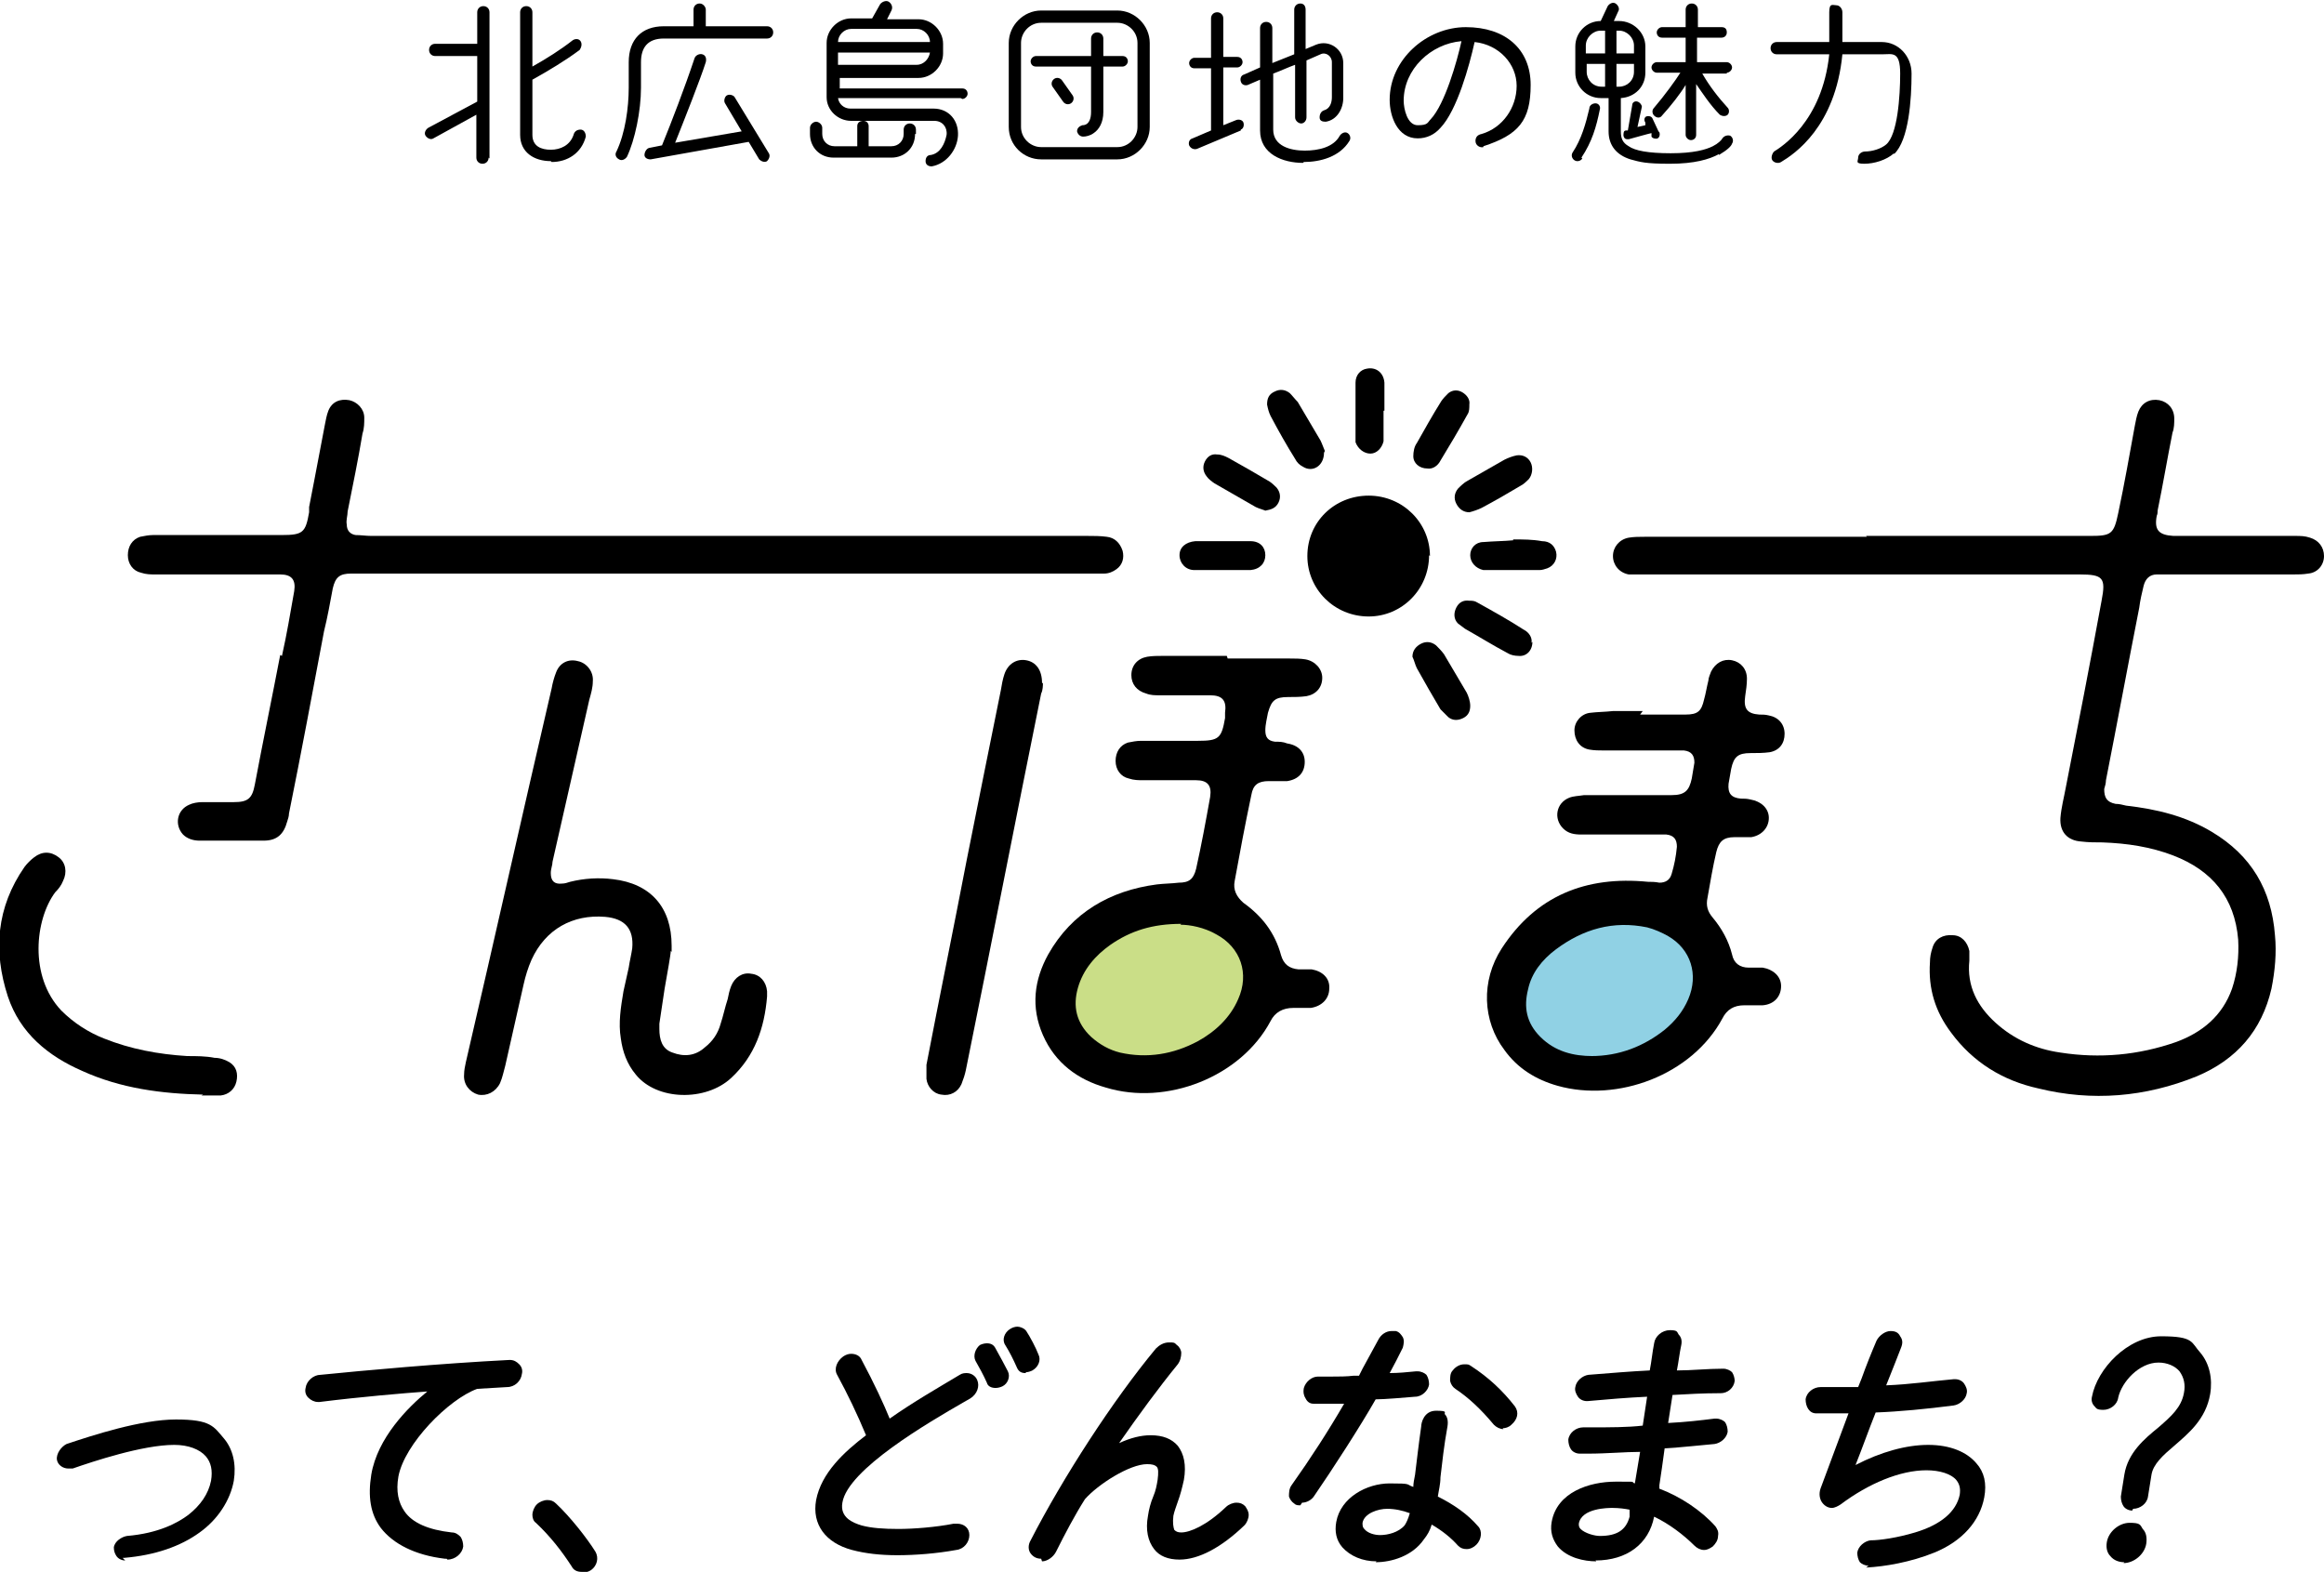
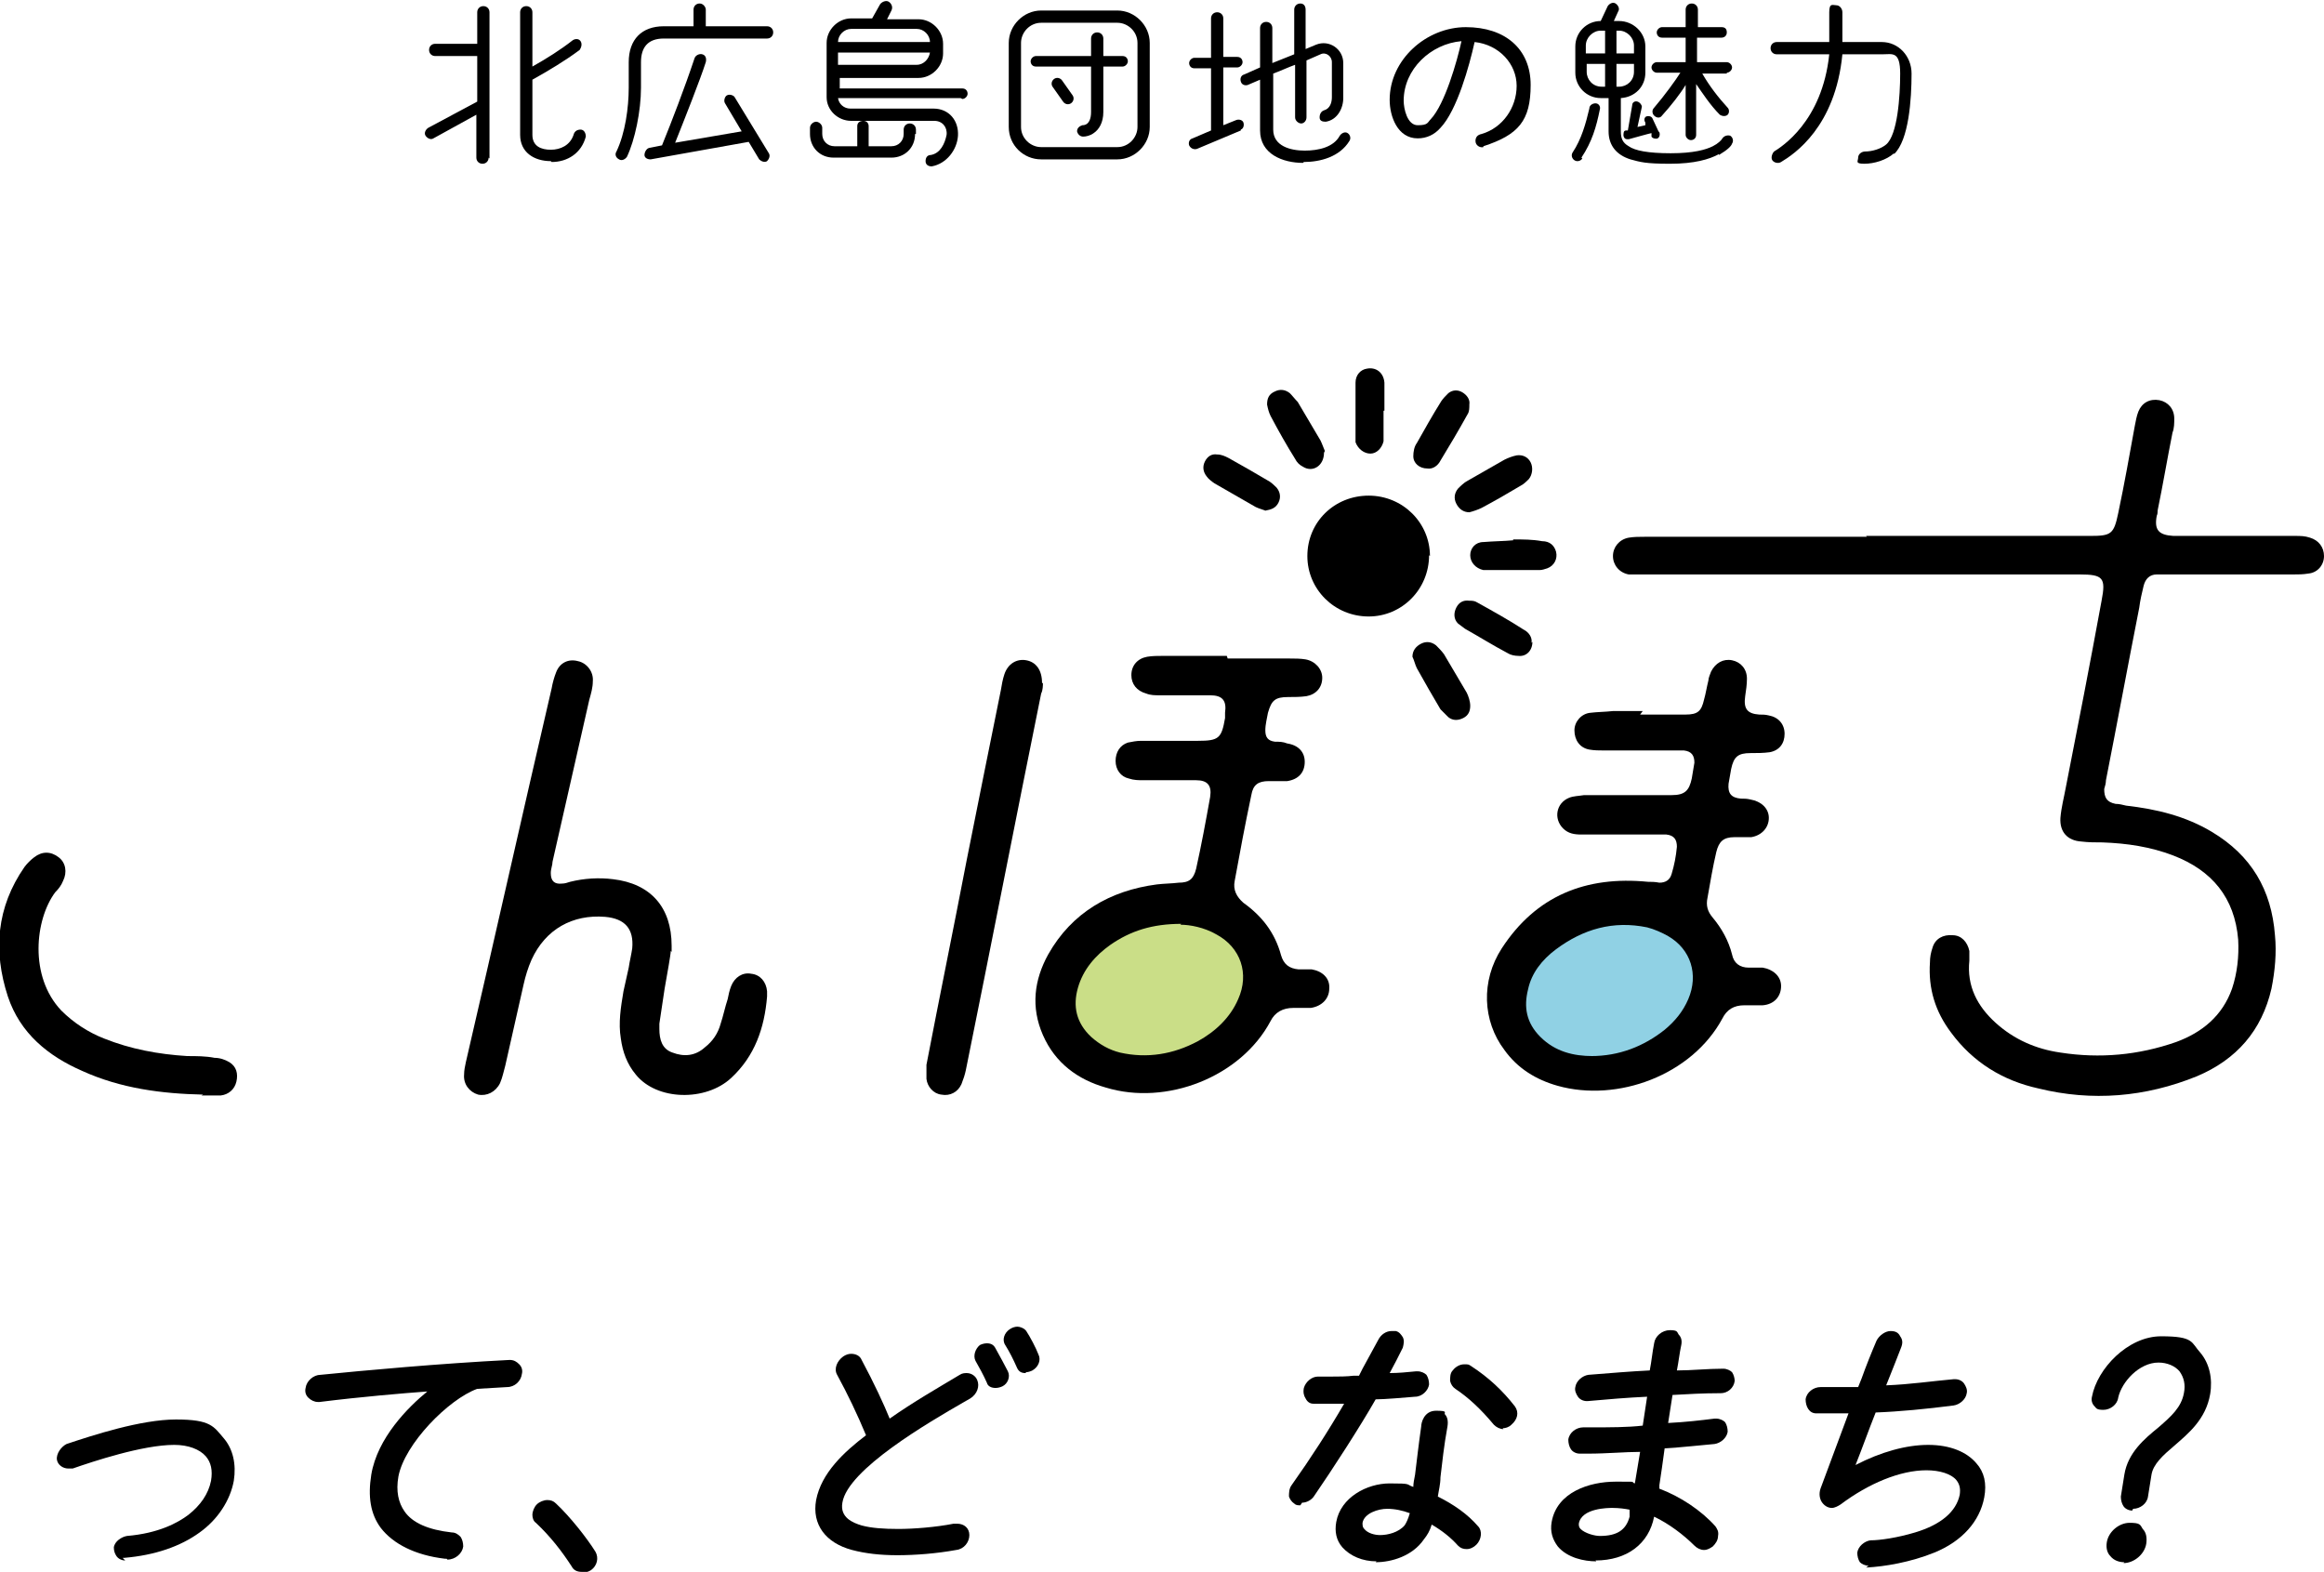
<svg xmlns="http://www.w3.org/2000/svg" id="_レイヤー_2" data-name="レイヤー 2" viewBox="0 0 265.4 179.5">
  <defs>
    <style>
      .cls-1 {
        fill: #000;
      }

      .cls-1, .cls-2, .cls-3 {
        stroke-width: 0px;
      }

      .cls-2 {
        fill: #90d1e4;
      }

      .cls-3 {
        fill: #cade87;
      }
    </style>
  </defs>
  <g id="txt">
    <g>
      <g>
        <path class="cls-1" d="M14.3,178.2c-.4,0-.8-.2-1-.5-.2-.3-.3-.6-.3-1,.1-.7.9-1.2,1.5-1.3,3.6-.3,5.8-1.5,7-2.4,1.4-1.1,2.3-2.4,2.6-3.9.2-1.2,0-2.1-.6-2.8-.7-.8-2-1.3-3.6-1.3-3.6,0-9.3,1.9-11.6,2.7-.2,0-.3,0-.5,0-.6,0-1.2-.4-1.3-1-.1-.7.5-1.5,1.1-1.8,3-1,8.5-2.8,12.5-2.8s4.3.8,5.5,2.2c1,1.2,1.4,2.9,1.1,4.8-.4,2.2-1.8,4.4-3.9,5.9-2.2,1.6-5.1,2.6-8.6,2.9,0,0-.1,0-.2,0Z" />
        <path class="cls-1" d="M51,178c0,0-.1,0-.2,0-3.4-.4-5.9-1.7-7.3-3.5-1.2-1.6-1.5-3.6-1.1-6.1.7-4.2,4.2-7.7,6.4-9.5-2.7.2-7.5.6-12.3,1.2,0,0-.1,0-.2,0-.4,0-.8-.2-1.1-.5-.3-.3-.4-.7-.3-1.1.1-.8.9-1.5,1.7-1.5,5-.5,13.7-1.3,21.6-1.7h0c.5,0,.8.2,1.1.5.3.3.4.7.3,1.1-.1.8-.8,1.5-1.7,1.5l-3.4.2c-3.3,1.2-8.3,6.3-9,10-.3,1.7,0,3,.7,4,.9,1.3,2.7,2.1,5.4,2.4.4,0,.7.2,1,.5.2.3.3.7.3,1.1-.1.8-.9,1.5-1.8,1.5Z" />
        <path class="cls-1" d="M66.4,179.5c-.5,0-.9-.2-1.1-.6-1.1-1.7-2.4-3.4-4.1-5-.3-.2-.4-.6-.4-.9,0-.4.2-.9.5-1.2.3-.3.8-.5,1.2-.5s.7.1,1,.4c1.6,1.5,3.5,3.9,4.5,5.5.4.7.2,1.6-.5,2.1-.3.2-.7.3-1,.3Z" />
        <path class="cls-1" d="M102.5,177.6c-2,0-3.7-.2-5.2-.6-3-.8-4.6-2.9-4.1-5.7.6-3.1,3.2-5.5,5.7-7.4-1-2.4-2.1-4.7-3.3-6.9-.4-.7,0-1.6.7-2.1.3-.2.6-.3.9-.3.5,0,1,.2,1.2.7,1.4,2.6,2.6,5.2,3.2,6.7,2.7-1.9,5.5-3.5,8-5,.3-.2.6-.2.8-.2.5,0,1,.3,1.2.8.3.7,0,1.6-.8,2.1l-.7.4c-4,2.3-13.3,7.7-13.9,11.5-.3,1.7,1.2,2.3,2.2,2.6,1.1.3,2.5.4,4.2.4s4.3-.2,6.3-.6c.1,0,.3,0,.4,0,.8,0,1.4.5,1.4,1.3,0,.8-.6,1.6-1.5,1.7-2.2.4-4.6.6-6.8.6ZM113.7,158.5c-.5,0-.9-.2-1-.6-.4-.9-.9-1.8-1.3-2.5-.3-.6,0-1.4.5-1.8.2-.1.5-.2.8-.2.5,0,.8.2,1,.6.4.7,1.2,2.2,1.4,2.6.3.6,0,1.4-.6,1.7-.2.1-.5.2-.8.2ZM117.1,156.8c-.5,0-.8-.2-1-.7-.4-.9-.8-1.7-1.3-2.5-.4-.6-.1-1.4.5-1.8.3-.2.6-.3.9-.3s.8.2,1,.5c.4.6,1.1,1.9,1.4,2.7.3.6,0,1.4-.7,1.8-.2.1-.5.2-.7.2Z" />
-         <path class="cls-1" d="M118.9,178c-.5,0-.9-.2-1.2-.6-.3-.4-.3-1,0-1.5,3.7-7.2,9.4-16,14.3-21.9.4-.4.9-.7,1.5-.7s.6,0,.9.3c.3.2.5.6.5.9,0,.4-.1.9-.4,1.3-2.2,2.7-4.4,5.7-6.7,9,1.3-.6,2.5-.9,3.6-.9h0c1.4,0,2.4.4,3.1,1.2.7.9,1,2.2.7,3.9-.2.9-.4,1.7-.7,2.5-.2.6-.4,1.1-.5,1.6-.1.8,0,1.3.1,1.6.2.2.4.3.8.3,1,0,2.9-.8,5.1-2.9.3-.3.8-.5,1.2-.5s.7.1,1,.4c.2.3.4.6.4,1,0,.4-.2.9-.5,1.2-2.6,2.5-5.2,3.9-7.4,3.9-1.3,0-2.3-.4-2.9-1.2-.7-.9-1-2.2-.7-3.8.1-.7.3-1.5.6-2.2.3-.7.4-1.3.5-1.9.1-.8.1-1.3-.1-1.5-.2-.2-.5-.3-1.1-.3-2,0-5.6,2.3-7.1,4-1.2,1.9-2.3,4-3.3,6-.3.6-1,1.1-1.6,1.1Z" />
        <path class="cls-1" d="M157.2,178.3c-1.6,0-3-.6-3.9-1.6-.7-.8-.9-1.8-.7-2.9.5-2.8,3.5-4.4,6.1-4.4s1.8.1,2.7.4c0-.4.1-.9.2-1.4.2-1.6.4-3.4.7-5.5,0-.4.3-1.8,1.7-1.8s.9.2,1,.4c.3.3.4.8.3,1.4-.4,2.2-.6,4.1-.8,5.8,0,.8-.2,1.5-.3,2.2,1.8.9,3.4,2,4.6,3.4.5.5.4,1.5-.2,2.1-.3.3-.7.5-1.1.5s-.7-.1-1-.4c-.8-.9-1.8-1.7-3-2.4-.2.7-.5,1.2-.9,1.7-1.3,1.9-3.7,2.6-5.5,2.6ZM158.4,172.3c-1,0-2.6.5-2.8,1.6,0,.3,0,.5.2.7.4.5,1.2.7,1.8.7.9,0,2.1-.3,2.8-1.1.2-.3.4-.7.6-1.4-.8-.3-1.7-.5-2.6-.5ZM148.5,171.9c-.3,0-.5,0-.7-.2-.3-.2-.5-.5-.6-.8,0-.4,0-.9.3-1.3,2.2-3.1,4.2-6.2,6-9.3h0c-.6,0-1.3,0-1.9,0s-1,0-1.6,0c-.4,0-.7-.2-.9-.6-.2-.3-.3-.7-.2-1.2.2-.7.9-1.3,1.6-1.3s.6,0,.8,0c.3,0,.5,0,.8,0,.8,0,1.7,0,2.5-.1h.6s.4-.8.4-.8c.6-1.1,1.2-2.2,1.8-3.3.3-.6.9-1,1.5-1s.3,0,.5,0c.4.1.6.4.8.7.2.4.1.8,0,1.2-.5,1-1,2-1.5,2.9,1,0,2-.1,3-.2,0,0,.1,0,.2,0,.4,0,.8.2,1,.4.2.3.3.7.3,1.1-.1.7-.8,1.4-1.6,1.4-1.2.1-3.5.3-4.5.3-1.7,3-5,8.1-7,11-.3.5-.9.8-1.4.8ZM171.7,163.2c-.4,0-.8-.2-1.1-.5-1.5-1.8-2.9-3.1-4.4-4.1-.3-.2-.5-.5-.6-.9,0-.4,0-.9.3-1.2.3-.4.8-.7,1.3-.7s.5,0,.8.2c2,1.3,3.6,2.8,5,4.6.5.7.3,1.5-.4,2.1-.3.3-.7.4-1,.4Z" />
        <path class="cls-1" d="M182.3,178.3c-1.4,0-3.3-.4-4.4-1.7-.6-.8-.9-1.7-.7-2.8.6-3.4,4.3-4.6,7.3-4.6s1.5,0,2.2.2l.6-3.6c-1.7,0-3.8.2-5.9.2s-.6,0-1,0c-.4,0-.8-.2-1-.5-.2-.3-.3-.7-.3-1.1.1-.8.9-1.4,1.7-1.4.3,0,.6,0,.9,0,2.1,0,4.2,0,5.9-.2l.5-3.3c-2.2.1-4.6.3-6.8.5,0,0,0,0-.1,0-.4,0-.8-.2-1-.5-.2-.3-.4-.7-.3-1.1.1-.7.8-1.3,1.5-1.4,2.5-.2,4.9-.4,7-.5.2-1,.3-2.1.5-3.1.1-.8.9-1.5,1.8-1.5s.8.2,1,.5c.3.3.4.7.3,1.2-.2.9-.3,1.9-.5,2.9,1.7,0,3.5-.2,5.3-.2.4,0,.8.2,1,.4.2.3.3.7.3,1-.1.8-.8,1.4-1.6,1.4h-.2c-1.8,0-3.5.1-5.3.2l-.5,3.2c2-.1,3.7-.3,5.3-.5,0,0,.1,0,.2,0,.4,0,.8.2,1,.4.2.3.3.7.3,1.1-.1.7-.8,1.3-1.5,1.4-1.2.1-3.9.4-5.7.5-.2,1.5-.4,2.9-.6,4.2v.4c2.4.9,4.8,2.5,6.4,4.3.2.3.4.6.3,1.1,0,.5-.3.9-.6,1.2-.3.2-.6.4-1,.4s-.8-.2-1.1-.5c-1.2-1.2-2.9-2.5-4.6-3.3h0c-.6,3.1-3.1,5-6.7,5ZM184.1,172.2c-.4,0-3.5,0-3.8,1.8,0,.2,0,.4.2.6.5.5,1.6.8,2.2.8,2,0,3-.7,3.4-2.2v-.8c-.5-.1-1.2-.2-1.9-.2Z" />
        <path class="cls-1" d="M213.4,178.8c-.4,0-.8-.2-1-.4-.2-.3-.3-.7-.3-1.1.1-.7.8-1.3,1.5-1.4,1.1,0,3.1-.3,5.1-.9,3-.9,4.7-2.4,5.1-4.3.1-.7,0-1.2-.4-1.7-.6-.7-1.9-1.1-3.4-1.1-3,0-6.6,1.5-9.8,3.9-.3.2-.7.4-1,.4-.4,0-.8-.2-1.1-.6-.3-.4-.4-1-.2-1.6l3.2-8.6c-.5,0-.9,0-1.3,0-.8,0-1.5,0-2.4,0-.4,0-.7-.2-.9-.5-.2-.3-.3-.7-.3-1.1.1-.8.9-1.4,1.7-1.4.8,0,1.4,0,2.1,0s1.5,0,2.2,0l.4-1c.5-1.4,1.1-2.9,1.7-4.3.3-.6,1-1.1,1.6-1.1s.9.2,1.1.6c.3.4.3.8.1,1.3,0,0-1.4,3.6-1.7,4.3,2.7-.1,5.4-.5,7.7-.7,0,0,.1,0,.2,0,.4,0,.8.2,1,.5.2.3.4.7.3,1.1-.1.7-.8,1.3-1.5,1.4-3.1.4-6.2.7-8.9.8-.8,2-1.5,4-2.3,6,2.9-1.5,5.8-2.3,8.3-2.3s4.4.8,5.5,2.1c.9,1,1.2,2.3.9,3.9-.5,2.7-2.5,5-5.7,6.3-2.7,1.1-5.7,1.6-7.7,1.7,0,0,0,0-.1,0Z" />
        <path class="cls-1" d="M242.6,178.4c-.6,0-1.2-.2-1.6-.7-.4-.4-.5-1-.4-1.6.2-1.2,1.4-2.2,2.6-2.2s1.2.2,1.5.7c.4.4.5,1,.4,1.7-.2,1.2-1.4,2.2-2.6,2.2ZM243.5,172.5c-.4,0-.8-.2-1-.5-.2-.3-.3-.7-.3-1.1l.4-2.5c.4-2.5,2.3-4.1,3.9-5.4,1.5-1.3,2.6-2.3,2.9-3.9.2-1,0-1.8-.5-2.5-.5-.6-1.4-1-2.4-1-2.2,0-4.2,2.2-4.6,4-.1.8-.9,1.4-1.7,1.4s-.8-.2-1-.4c-.3-.3-.4-.7-.3-1.1.6-3.2,4.1-6.9,7.9-6.9s3.4.7,4.5,1.9c1,1.2,1.4,2.9,1.1,4.7-.5,2.9-2.5,4.5-4.1,5.9h0c-1.3,1.1-2.4,2.1-2.6,3.3l-.4,2.5c-.1.8-.9,1.4-1.7,1.4Z" />
      </g>
      <g>
        <path class="cls-1" d="M55.8,18c0,.4-.3.7-.7.7s-.7-.3-.7-.7v-4.9l-4.9,2.7c-.3.2-.7,0-.9-.3-.2-.3,0-.7.3-.9l5.6-3v-5.2h-4.8c-.4,0-.7-.3-.7-.7s.3-.7.7-.7h4.8V1.4c0-.4.3-.7.7-.7s.7.3.7.7v16.7ZM62.9,18.4c-1.9,0-3.5-1-3.5-3V1.4c0-.4.3-.7.7-.7s.7.3.7.7v6.2c1.6-.9,3.2-1.9,4.6-3,.3-.2.7-.2.9.1s.1.7-.1,1c-1.6,1.2-3.6,2.4-5.4,3.4v6.3c0,1.3,1,1.7,2.1,1.7s2.2-.5,2.6-1.7c.1-.4.4-.6.8-.6.4,0,.6.4.6.8-.5,1.9-2.1,2.9-3.9,2.9Z" />
        <path class="cls-1" d="M87.7,4.4h-11.9c-1.8,0-2.6,1-2.6,2.7v2.9c0,2.7-.7,6-1.6,7.9-.2.3-.6.5-.9.3-.4-.2-.5-.6-.3-.9,1-2.1,1.4-5,1.4-7.3v-2.9c0-2.6,1.5-4.1,4-4.1s2.3,0,3.4,0v-1.9c0-.4.3-.7.7-.7s.7.4.7.7v1.9c1.9,0,5.4,0,7,0,.4,0,.7.3.7.7s-.3.7-.7.7ZM87.8,17.5c.2.3,0,.7-.2.9-.3.2-.7,0-.9-.2l-1.2-2-11.2,2c-.4,0-.7-.2-.7-.5s.2-.7.5-.8l1.5-.3c1.1-2.7,2.6-6.6,3.7-9.9.1-.4.6-.6.9-.5.4.1.5.5.4.9-.6,1.9-2.5,6.7-3.5,9.2l7.6-1.3-1.9-3.2c-.2-.3,0-.8.2-.9.3-.2.8,0,.9.2l3.9,6.4Z" />
        <path class="cls-1" d="M104.5,15.3c0,1.6-1.2,2.7-2.7,2.7h-6.6c-1.6,0-2.7-1.2-2.7-2.7v-.7c0-.4.4-.7.7-.7s.7.3.7.7v.7c0,.8.6,1.4,1.4,1.4h2.6v-2.3c0-.4.3-.6.7-.6s.6.3.6.6v2.3h2.6c.8,0,1.4-.6,1.4-1.4v-.5c0-.4.3-.7.7-.7s.7.3.7.7v.5ZM109.7,11.2h-14c.1.7.7,1.2,1.4,1.2h9.5c1.8,0,2.9,1.4,2.8,3.1-.1,1.6-1.3,3.2-3,3.5-.4,0-.7-.2-.7-.6,0-.4.2-.7.6-.7,1.1-.2,1.6-1.3,1.8-2.3.1-.9-.5-1.6-1.4-1.6h-9.5c-1.5,0-2.8-1.2-2.8-2.7v-6.2c0-1.5,1.3-2.8,2.8-2.8h2.4l.9-1.6c.2-.3.7-.5,1-.3s.5.6.3,1l-.5,1h3.6c1.5,0,2.8,1.3,2.8,2.8v1.1c0,1.5-1.3,2.8-2.8,2.8h-9v1.2h14c.4,0,.6.3.6.6s-.3.6-.6.6ZM106.2,4.8c0-.8-.7-1.5-1.5-1.5h-7.5c-.8,0-1.5.7-1.5,1.5h10.5ZM95.7,6v1.4h9c.8,0,1.4-.7,1.5-1.4h-10.5Z" />
        <path class="cls-1" d="M131.3,14.5c0,2-1.7,3.7-3.7,3.7h-8.7c-2,0-3.7-1.6-3.7-3.7V4.9c0-2,1.7-3.7,3.7-3.7h8.7c2,0,3.7,1.7,3.7,3.7v9.6ZM129.9,4.9c0-1.3-1.1-2.3-2.3-2.3h-8.7c-1.3,0-2.3,1.1-2.3,2.3v9.6c0,1.3,1.1,2.3,2.3,2.3h8.7c1.3,0,2.3-1.1,2.3-2.3V4.9ZM128.2,7.6h-2.2v5.2c0,1.2-.5,2-1.1,2.4-.4.3-.9.4-1.2.4-.3,0-.6-.2-.7-.6,0-.4.3-.6.6-.7.8,0,1-.8,1-1.5v-5.2h-6.3c-.4,0-.6-.3-.6-.6s.3-.6.6-.6h6.3v-2c0-.4.3-.7.7-.7s.7.3.7.7v2h2.2c.4,0,.6.3.6.6s-.3.6-.6.6ZM122.5,10.9c.2.3.1.7-.2.9-.3.2-.7.1-.9-.2l-1.2-1.7c-.2-.3-.1-.7.2-.9.3-.2.7-.1.9.2l1.2,1.7Z" />
        <path class="cls-1" d="M141.7,14.9l-5,2.1c-.3.1-.7,0-.9-.4-.1-.3,0-.7.4-.8l2.1-.9v-7.1h-1.9c-.4,0-.6-.3-.6-.6s.3-.6.6-.6h1.9V2.1c0-.4.3-.7.7-.7s.7.3.7.7v4.4h1.6c.4,0,.6.3.6.6s-.3.6-.6.6h-1.6v6.6l1.5-.6c.3-.1.7,0,.8.3.1.3,0,.7-.3.8ZM148.8,18.6c-2.3,0-4.9-1-4.9-3.7v-5.8l-1.4.6c-.3.1-.7,0-.8-.4-.1-.3,0-.7.4-.8l1.8-.8V3.2c0-.4.3-.7.7-.7s.7.3.7.7v4l2.5-1V1.1c0-.4.3-.7.7-.7s.6.3.6.7v4.5l1.2-.5c1.5-.6,3.1.5,3.1,2.1v4c0,1.2-.7,2.5-2,2.7-.4,0-.7-.1-.7-.5,0-.4.2-.7.5-.8.7-.2.9-.9.9-1.5v-4c0-.7-.7-1.2-1.3-.9l-1.6.7v6.5c0,.4-.3.7-.6.7s-.7-.3-.7-.7v-6c-.6.2-1.9.8-2.5,1v6.4c0,1.9,2,2.4,3.6,2.4s3.3-.4,4-1.7c.2-.3.6-.5.9-.3.3.2.4.6.2.9-1.1,1.8-3.3,2.4-5.2,2.4Z" />
        <path class="cls-1" d="M169.4,16.8c-.4.1-.9-.2-.9-.7,0-.4.2-.7.7-.8,2.4-.7,4-3,4-5.5s-2-4.7-4.8-5c-.6,2.7-2,7.8-3.9,9.8-.7.8-1.6,1.2-2.6,1.2-2.3,0-3.2-2.5-3.2-4.4,0-4.6,4.2-8.3,8.7-8.3s7.4,2.5,7.4,6.6-1.4,5.7-5.4,7ZM160.3,11.5c0,.9.4,2.8,1.6,2.8s1.1-.3,1.5-.7c1.6-1.7,3-6.6,3.5-8.9-3.5.3-6.6,3.2-6.6,6.8Z" />
        <path class="cls-1" d="M180.7,18.1c-.2.3-.6.4-.9.2-.3-.2-.4-.6-.2-.9,1-1.5,1.5-3.3,1.9-5,0-.4.4-.6.7-.6.4,0,.6.4.5.7-.4,2-.9,3.7-2.1,5.5ZM196.3,17.6c-1.1.6-2.8,1.1-5.6,1.1s-3.4-.2-4.5-.5c-1.6-.5-2.5-1.6-2.5-3.2v-3.8h-.9c-1.6,0-2.9-1.3-2.9-2.9v-3c0-1.6,1.3-2.9,2.9-2.9l.8-1.7c.2-.3.6-.5.9-.3s.5.6.3.9l-.5,1.1h.6c1.6,0,3,1.3,3,2.9v3c0,1.6-1.2,2.8-2.8,2.9v3.8c0,.8.2,1.3.9,1.7.7.5,2.2.8,4.8.8s4-.4,4.8-.8c.6-.3,1-.7,1.1-.9.2-.3.6-.4.9-.3.3.2.4.6.2.9-.1.3-.5.7-1.5,1.3ZM183.3,6.1v-2.6h-.5c-.9,0-1.7.8-1.7,1.7v.9h2.1ZM183.3,9.9v-2.6h-2.1v.9c0,.9.7,1.7,1.7,1.7h.5ZM186.6,6.1v-.9c0-.9-.8-1.7-1.7-1.7h-.3v2.6h2ZM186.6,7.3h-2v2.6h.3c.9,0,1.7-.7,1.7-1.7v-.9ZM189.5,15.1c.1.3,0,.6-.2.7-.2.1-.6,0-.7-.2v-.4c-.1,0-2.6.7-2.6.7-.3,0-.5,0-.6-.4,0-.3,0-.6.3-.6h.2s.5-2.9.5-2.9c0-.3.3-.5.6-.4s.5.4.5.6l-.5,2.3.9-.2v-.3c-.2-.3-.1-.6.1-.7.3-.1.6,0,.7.2l.7,1.5ZM197.2,8.4h-2.8c.8,1.4,1.8,2.7,2.9,3.9.2.2.2.6,0,.8-.2.2-.6.2-.9,0-1.1-1.1-2-2.5-2.7-3.5v5.8c0,.4-.3.6-.6.6s-.6-.3-.6-.6v-5.7c-.6,1-1.7,2.4-2.7,3.5-.2.3-.6.3-.9,0-.2-.2-.3-.6,0-.9,1.2-1.4,2.5-3.2,3-4h-2.7c-.3,0-.6-.3-.6-.6s.3-.6.6-.6h3.3v-2.8h-2.7c-.4,0-.6-.3-.6-.6s.3-.6.6-.6h2.7v-2c0-.4.3-.7.7-.7s.7.3.7.7v2h2.7c.4,0,.6.2.6.6s-.3.6-.6.6h-2.8v2.8h3.4c.3,0,.6.3.6.6s-.3.6-.6.6Z" />
        <path class="cls-1" d="M216.3,17.5c-.9.8-2.3,1.2-3.4,1.2s-.7-.3-.7-.7.4-.7.8-.7c.8,0,1.8-.3,2.4-.8,1.3-1.1,1.6-5.5,1.6-8.1s-.9-2.2-2-2.2h-4.6c-.8,8.3-5.5,11.4-7,12.3-.3.2-.8.1-1-.2s0-.8.2-1c.8-.5,5.5-3.4,6.3-11.1h-6c-.4,0-.7-.3-.7-.7s.3-.7.7-.7h6c0-1.1,0-2.3,0-3.4s.4-.8.8-.8.7.4.7.8c0,1.1,0,2.3,0,3.4h4.5c1.9,0,3.4,1.6,3.4,3.6,0,2.9-.3,7.6-2,9.2Z" />
      </g>
      <g>
        <path class="cls-1" d="M213.1,61.2c8.5,0,17.1,0,25.6,0,2.4,0,2.7-.2,3.2-2.6.7-3.3,1.3-6.7,1.9-10,.1-.5.2-1.1.4-1.6.4-1,1.3-1.5,2.4-1.3,1,.2,1.7,1,1.7,2.1,0,.5,0,1.1-.2,1.6-.6,3-1.1,6-1.7,8.9,0,.2,0,.4-.1.6-.3,1.6.2,2.2,1.9,2.3.3,0,.7,0,1,0,4.3,0,8.6,0,12.9,0,.6,0,1.1,0,1.7.2,1,.3,1.6,1.1,1.6,2.1,0,1-.7,1.9-1.8,2-.6.1-1.1.1-1.7.1-4.7,0-9.4,0-14.1,0-.5,0-1,0-1.5,0-.8,0-1.3.5-1.5,1.3-.2.8-.4,1.7-.5,2.5-1.3,6.6-2.5,13.1-3.8,19.7,0,.3-.1.7-.2,1,0,1,.3,1.5,1.3,1.7.4,0,.8.1,1.2.2,3.5.4,6.8,1.2,9.8,3,4.5,2.7,6.8,6.6,7.2,11.8.2,2,0,4.1-.4,6.1-1.1,4.8-4,8.1-8.5,10-5.9,2.4-12,2.9-18.1,1.4-4.1-.9-7.5-3-10-6.4-1.8-2.4-2.6-5-2.4-8,0-.6.1-1.1.3-1.7.3-1,1.2-1.5,2.3-1.4,1,0,1.7.8,1.9,1.8,0,.4,0,.8,0,1.1-.3,2.9.9,5.2,3,7.1,2.1,1.9,4.6,3,7.4,3.4,4.5.7,8.9.3,13.2-1.2,3-1.1,5.3-3,6.4-6.1.6-1.8.8-3.7.7-5.6-.4-4.8-3-7.9-7.4-9.6-2.6-1-5.3-1.4-8.1-1.5-.8,0-1.6,0-2.4-.1-1.6-.1-2.5-1.1-2.4-2.7.1-1.2.4-2.3.6-3.4,1.4-7.1,2.8-14.3,4.1-21.4.5-2.6.2-3-2.5-3-11.4,0-22.8,0-34.3,0-5.2,0-10.4,0-15.6,0-.5,0-1.1,0-1.6,0-1.1-.2-1.8-1.1-1.8-2.1,0-1,.7-1.9,1.8-2.1.6-.1,1.2-.1,1.8-.1,8.5,0,16.9,0,25.4,0Z" />
        <path class="cls-1" d="M187.3,81.6c1.7,0,3.5,0,5.2,0,1.4,0,1.8-.4,2.1-1.7.2-.7.3-1.4.5-2.2,0-.3.2-.7.3-1,.5-1,1.4-1.5,2.4-1.3,1,.2,1.7,1,1.7,2.1,0,.7-.1,1.3-.2,2-.2,1.4.2,2,1.6,2.1.4,0,.7,0,1.1.1,1.1.2,1.8,1,1.8,2.1,0,1.1-.6,1.9-1.7,2.1-.7.1-1.5.1-2.2.1-1.4,0-1.9.4-2.2,1.8-.1.6-.2,1.1-.3,1.7-.1,1.1.3,1.6,1.4,1.7.4,0,.7,0,1.1.1,1.2.2,2.1,1,2.1,2.1,0,1.1-.8,2-2,2.2-.6,0-1.3,0-1.9,0-1.3,0-1.8.5-2.1,1.7-.4,1.7-.7,3.5-1,5.2-.2.9,0,1.6.6,2.3,1,1.2,1.8,2.6,2.2,4.2.2,1,.9,1.5,1.9,1.5.5,0,1,0,1.6,0,1.2.2,2.1,1,2.1,2.1,0,1.2-.8,2.1-2.1,2.2-.7,0-1.4,0-2.1,0-1.2,0-2,.5-2.5,1.5-3.5,6.5-12,9.6-18.8,7.7-2.5-.7-4.6-2-6.1-4.1-2.5-3.3-2.7-7.9-.3-11.6,3.9-6,9.6-8.3,16.7-7.6.4,0,.8,0,1.3.1.7,0,1.2-.3,1.4-1,.3-1,.5-2,.6-3.1,0-.8-.3-1.3-1.2-1.4-.4,0-.9,0-1.3,0-2.8,0-5.6,0-8.4,0-.8,0-1.5-.1-2.1-.7-1.1-1.1-.8-2.9.7-3.5.5-.2,1.1-.2,1.7-.3,3,0,6,0,9,0,.3,0,.7,0,1,0,1.5,0,2-.5,2.3-1.9.1-.6.2-1.2.3-1.8,0-.8-.3-1.3-1.2-1.4-.4,0-.8,0-1.3,0-2.6,0-5.3,0-7.9,0-.5,0-1,0-1.6-.1-1.1-.2-1.7-1.1-1.7-2.2,0-1,.8-1.9,1.8-2,.8-.1,1.7-.1,2.6-.2,0,0,0,0,.1,0,1.1,0,2.2,0,3.3,0h0Z" />
        <path class="cls-1" d="M140.2,75.2c2.4,0,4.7,0,7.1,0,.6,0,1.2,0,1.8.1,1.1.2,1.9,1.1,1.9,2.1,0,1.1-.7,1.9-1.8,2.1-.7.1-1.4.1-2.1.1-1.5,0-1.9.4-2.3,1.8-.1.6-.3,1.3-.3,2,0,.8.3,1.2,1.1,1.3.5,0,.9,0,1.4.2,1.3.2,2,1,2,2.1,0,1.2-.7,2-2,2.2-.7,0-1.4,0-2.1,0-1.2,0-1.8.4-2,1.6-.7,3.3-1.3,6.5-1.9,9.8-.2,1,.2,1.8,1,2.5,2.1,1.5,3.6,3.4,4.3,6,.3,1,.9,1.5,2,1.6.5,0,1,0,1.5,0,1.2.2,2.1,1,2,2.2,0,1.1-.8,2-2.1,2.2-.7,0-1.3,0-2,0-1.2,0-2.1.5-2.6,1.5-3.4,6.4-11.9,9.7-18.8,7.6-3.2-.9-5.8-2.8-7.2-6-1.4-3.2-1-6.3.6-9.2,2.7-4.8,7.1-7.3,12.4-8,.8-.1,1.7-.1,2.5-.2,1.2,0,1.7-.4,2-1.6.6-2.7,1.1-5.4,1.6-8.2.2-1.3-.3-1.9-1.6-1.9-2,0-4,0-6,0-.6,0-1.1,0-1.7-.2-.9-.2-1.5-1-1.5-2,0-1,.5-1.8,1.4-2.1.5-.1,1-.2,1.5-.2,2.2,0,4.3,0,6.5,0,2.4,0,2.7-.3,3.1-2.6,0-.2,0-.4,0-.6.2-1.4-.3-2-1.7-2-1.9,0-3.9,0-5.8,0-.5,0-1,0-1.5-.2-1.1-.3-1.7-1.1-1.7-2.1,0-1.1.7-1.9,1.8-2.1.6-.1,1.2-.1,1.8-.1,2.4,0,4.8,0,7.3,0Z" />
        <path class="cls-1" d="M76.6,108.6c0,.4-.4,2.6-.7,4.3-.2,1.3-.4,2.7-.6,4,0,.2,0,.4,0,.6,0,1.2.3,2.3,1.5,2.7,1.3.5,2.6.4,3.7-.6.9-.7,1.5-1.6,1.8-2.7.3-.9.5-1.9.8-2.8.1-.5.2-1,.4-1.5.4-1,1.3-1.6,2.3-1.4,1,.1,1.7.9,1.8,2,0,.2,0,.4,0,.6-.3,3.6-1.4,6.8-4.1,9.3-2.9,2.7-8.5,2.6-10.9-.4-1-1.2-1.5-2.6-1.7-4.1-.3-1.8,0-3.6.3-5.4.2-.9.4-1.8.6-2.7.1-.7.3-1.5.4-2.2.2-2.2-.8-3.4-3.1-3.6-3.7-.3-6.8,1.4-8.4,4.9-.4.9-.7,1.9-.9,2.8-.7,3.1-1.4,6.2-2.1,9.3-.2.7-.3,1.3-.6,2-.5,1-1.5,1.5-2.5,1.3-1-.3-1.7-1.2-1.6-2.3,0-.5.1-.9.2-1.4,3.3-14.2,6.5-28.5,9.8-42.7.1-.6.3-1.3.5-1.8.4-1.1,1.4-1.6,2.5-1.3,1,.2,1.8,1.2,1.7,2.3,0,.7-.2,1.4-.4,2.1-1.4,6.2-2.8,12.3-4.2,18.5,0,.4-.2.8-.2,1.3,0,.9.4,1.3,1.3,1.2.3,0,.6-.1.9-.2,1.6-.4,3.3-.5,4.9-.3,4.3.5,6.7,3.2,6.7,7.6,0,.2,0,.4,0,.7Z" />
        <path class="cls-1" d="M119.1,78c0,.3,0,.8-.2,1.2-2.9,14.3-5.7,28.7-8.6,43-.1.5-.3,1.1-.5,1.6-.4.9-1.3,1.4-2.3,1.2-.9-.1-1.6-.9-1.7-1.8,0-.5,0-1.1,0-1.6,1.5-7.8,3.1-15.6,4.6-23.4,1.3-6.5,2.6-13,3.9-19.4.1-.6.2-1.2.4-1.8.4-1.2,1.4-1.8,2.5-1.6,1.1.2,1.8,1.1,1.8,2.6Z" />
        <path class="cls-1" d="M23.2,125c-4.7-.1-9.4-.7-13.8-2.7-3.9-1.7-7.1-4.3-8.5-8.5-1.7-5.2-1.3-10.2,1.9-14.8.3-.4.7-.8,1.1-1.1.9-.7,1.9-.7,2.8,0,.8.6,1,1.7.5,2.7-.2.5-.5.9-.9,1.3-2.3,3.1-3,9.6.7,13.5,1.4,1.4,3.1,2.5,4.9,3.2,3,1.2,6.2,1.8,9.5,2,1,0,2.1,0,3.1.2.6,0,1.2.2,1.7.5.8.5,1,1.3.8,2.2-.2.9-.9,1.5-1.8,1.6-.7,0-1.5,0-2.2,0Z" />
        <path class="cls-1" d="M163.2,63.4c0,3.9-3.1,7-6.9,7-3.9,0-7-3.1-7-6.9,0-3.9,3.1-6.9,7-6.9,3.9,0,7,3.1,7,6.9Z" />
-         <path class="cls-1" d="M139.7,61.8c1,0,2.1,0,3.1,0,1.1,0,1.7.7,1.7,1.6,0,.9-.6,1.6-1.7,1.7-2.1,0-4.3,0-6.4,0-1,0-1.7-.8-1.7-1.7,0-.9.7-1.5,1.8-1.6,1.1,0,2.1,0,3.2,0Z" />
        <path class="cls-1" d="M172.8,61.6c1.2,0,2.2,0,3.3.2.9,0,1.4.5,1.6,1.2.2.8-.2,1.6-1,1.9-.3.1-.6.2-.9.2-2,0-3.9,0-5.9,0-.2,0-.3,0-.5,0-.9-.2-1.5-.9-1.5-1.7,0-.8.6-1.5,1.5-1.5,1.2-.1,2.3-.1,3.4-.2Z" />
        <path class="cls-1" d="M151.2,51.7c0,1.5-1.3,2.3-2.4,1.6-.4-.2-.7-.5-.9-.9-1-1.6-1.9-3.2-2.8-4.9-.2-.4-.3-.8-.4-1.3,0-.7.2-1.2.9-1.5.6-.3,1.2-.2,1.7.2.3.3.6.7.9,1,.9,1.5,1.7,2.9,2.6,4.4.2.4.4,1,.5,1.2Z" />
        <path class="cls-1" d="M144.7,58.4c-.4-.2-.9-.3-1.3-.5-1.6-.9-3.1-1.8-4.7-2.7-.3-.2-.7-.5-.9-.8-.4-.5-.5-1.1-.2-1.7.3-.6.8-.9,1.4-.8.5,0,.9.2,1.3.4,1.6.9,3.2,1.8,4.7,2.7.3.2.6.5.8.7.4.5.5,1.1.2,1.7-.3.6-.8.8-1.5.9Z" />
        <path class="cls-1" d="M175,73.3c0,1-.7,1.7-1.6,1.6-.4,0-.9-.1-1.2-.3-1.7-.9-3.3-1.9-4.9-2.8-.3-.2-.5-.4-.8-.6-.5-.5-.5-1.2-.2-1.8.3-.6.8-.9,1.5-.8.3,0,.6,0,.9.2,1.8,1,3.6,2,5.3,3.1.6.3,1,.9.9,1.5Z" />
        <path class="cls-1" d="M161.3,75c0-.7.4-1.2,1-1.5.6-.3,1.2-.2,1.7.2.3.3.6.6.9,1,.9,1.5,1.7,2.9,2.6,4.4.2.4.4,1,.4,1.5,0,.6-.2,1.1-.8,1.4-.6.3-1.2.3-1.7-.1-.3-.3-.6-.6-.9-.9-.9-1.5-1.8-3.1-2.7-4.7-.2-.4-.3-.9-.5-1.3Z" />
        <path class="cls-1" d="M163,53.5c-.9,0-1.6-.6-1.6-1.4,0-.5.1-1.1.4-1.5.9-1.6,1.8-3.2,2.8-4.8.2-.3.5-.6.8-.9.5-.4,1.1-.4,1.6-.1.5.3.9.8.8,1.4,0,.4,0,.8-.2,1.1-1,1.8-2,3.5-3.1,5.3-.3.6-.9,1-1.5.9Z" />
        <path class="cls-1" d="M167.8,58.5c-.7,0-1.2-.4-1.5-1-.3-.6-.2-1.2.2-1.7.3-.3.7-.7,1.1-.9,1.4-.8,2.8-1.6,4.2-2.4.4-.2.9-.4,1.4-.5.7-.1,1.3.2,1.6.8.3.6.2,1.4-.2,1.9-.3.3-.6.6-1,.8-1.5.9-2.9,1.7-4.4,2.5-.4.2-1,.4-1.4.5Z" />
        <path class="cls-1" d="M158,46.9c0,.9,0,1.7,0,2.6,0,.3,0,.6,0,.9-.2.8-.8,1.4-1.5,1.4-.7,0-1.4-.5-1.7-1.3,0-.1,0-.3,0-.4,0-2.1,0-4.3,0-6.4,0-.9.6-1.5,1.3-1.6,1-.2,1.9.4,2,1.6,0,1.1,0,2.1,0,3.2,0,0,0,0,0,0Z" />
        <path class="cls-2" d="M181.7,120.6c3.2,0,6-1.1,8.4-3,1.2-1,2.1-2.1,2.7-3.5,1.2-2.8.3-5.7-2.3-7.2-.7-.4-1.6-.8-2.4-1-3.9-.8-7.3.2-10.4,2.5-1.6,1.2-2.8,2.7-3.2,4.6-.5,2-.2,3.8,1.4,5.4,1.7,1.7,3.8,2.2,6,2.2Z" />
        <path class="cls-3" d="M134.9,105.5c-3.3,0-5.8.8-8.1,2.4-1.7,1.2-3.1,2.8-3.7,4.9-.6,2.1-.2,4,1.5,5.6,1,.9,2.1,1.5,3.3,1.8,3.1.7,6.1.2,8.9-1.3,2-1.1,3.7-2.7,4.6-4.8,1.3-2.9.3-5.9-2.5-7.4-1.4-.8-3-1.1-4.1-1.1Z" />
-         <path class="cls-1" d="M32.2,74.9c.6-2.7.9-4.6,1.4-7.4.2-1.3-.3-1.9-1.6-1.9-2,0-12.2,0-14.2,0-.6,0-1.1,0-1.7-.2-.9-.2-1.5-1-1.5-2,0-1,.5-1.8,1.4-2.1.5-.1,1-.2,1.5-.2,2.2,0,12.6,0,14.7,0,2.4,0,2.7-.3,3.1-2.6,0-.2,0-.4,0-.6,0,0,.9-4.6,1.8-9.4.1-.5.2-1.1.4-1.6.4-1,1.3-1.4,2.4-1.2.9.2,1.7,1,1.7,2,0,.6,0,1.2-.2,1.8-.5,3-1.1,5.9-1.7,8.9,0,.5-.2,1-.1,1.5,0,.7.4,1.1,1,1.2.6,0,1.2.1,1.8.1,27.3,0,54.6,0,81.8,0,.7,0,1.5,0,2.2.1.9.1,1.5.7,1.8,1.6.2.8,0,1.6-.7,2.1-.4.3-.9.5-1.4.5-.6,0-1.1,0-1.7,0-13.8,0-27.6,0-41.4,0-13.8,0-27.7,0-41.5,0-.5,0-.9,0-1.4,0-1.3,0-1.8.4-2.1,1.7-.3,1.6-.6,3.3-1,4.9-1.3,6.9-2.6,13.9-4,20.8,0,.3-.1.6-.2.9-.4,1.5-1.2,2.2-2.7,2.2-2.4,0-4.8,0-7.3,0-.7,0-1.4-.2-1.9-.7-1-1.1-.7-2.8.7-3.4.4-.2,1-.3,1.5-.3,1.2,0,2.4,0,3.6,0,1.6,0,2.1-.4,2.4-2,.9-4.8,2-10.1,2.9-14.8Z" />
      </g>
    </g>
  </g>
</svg>